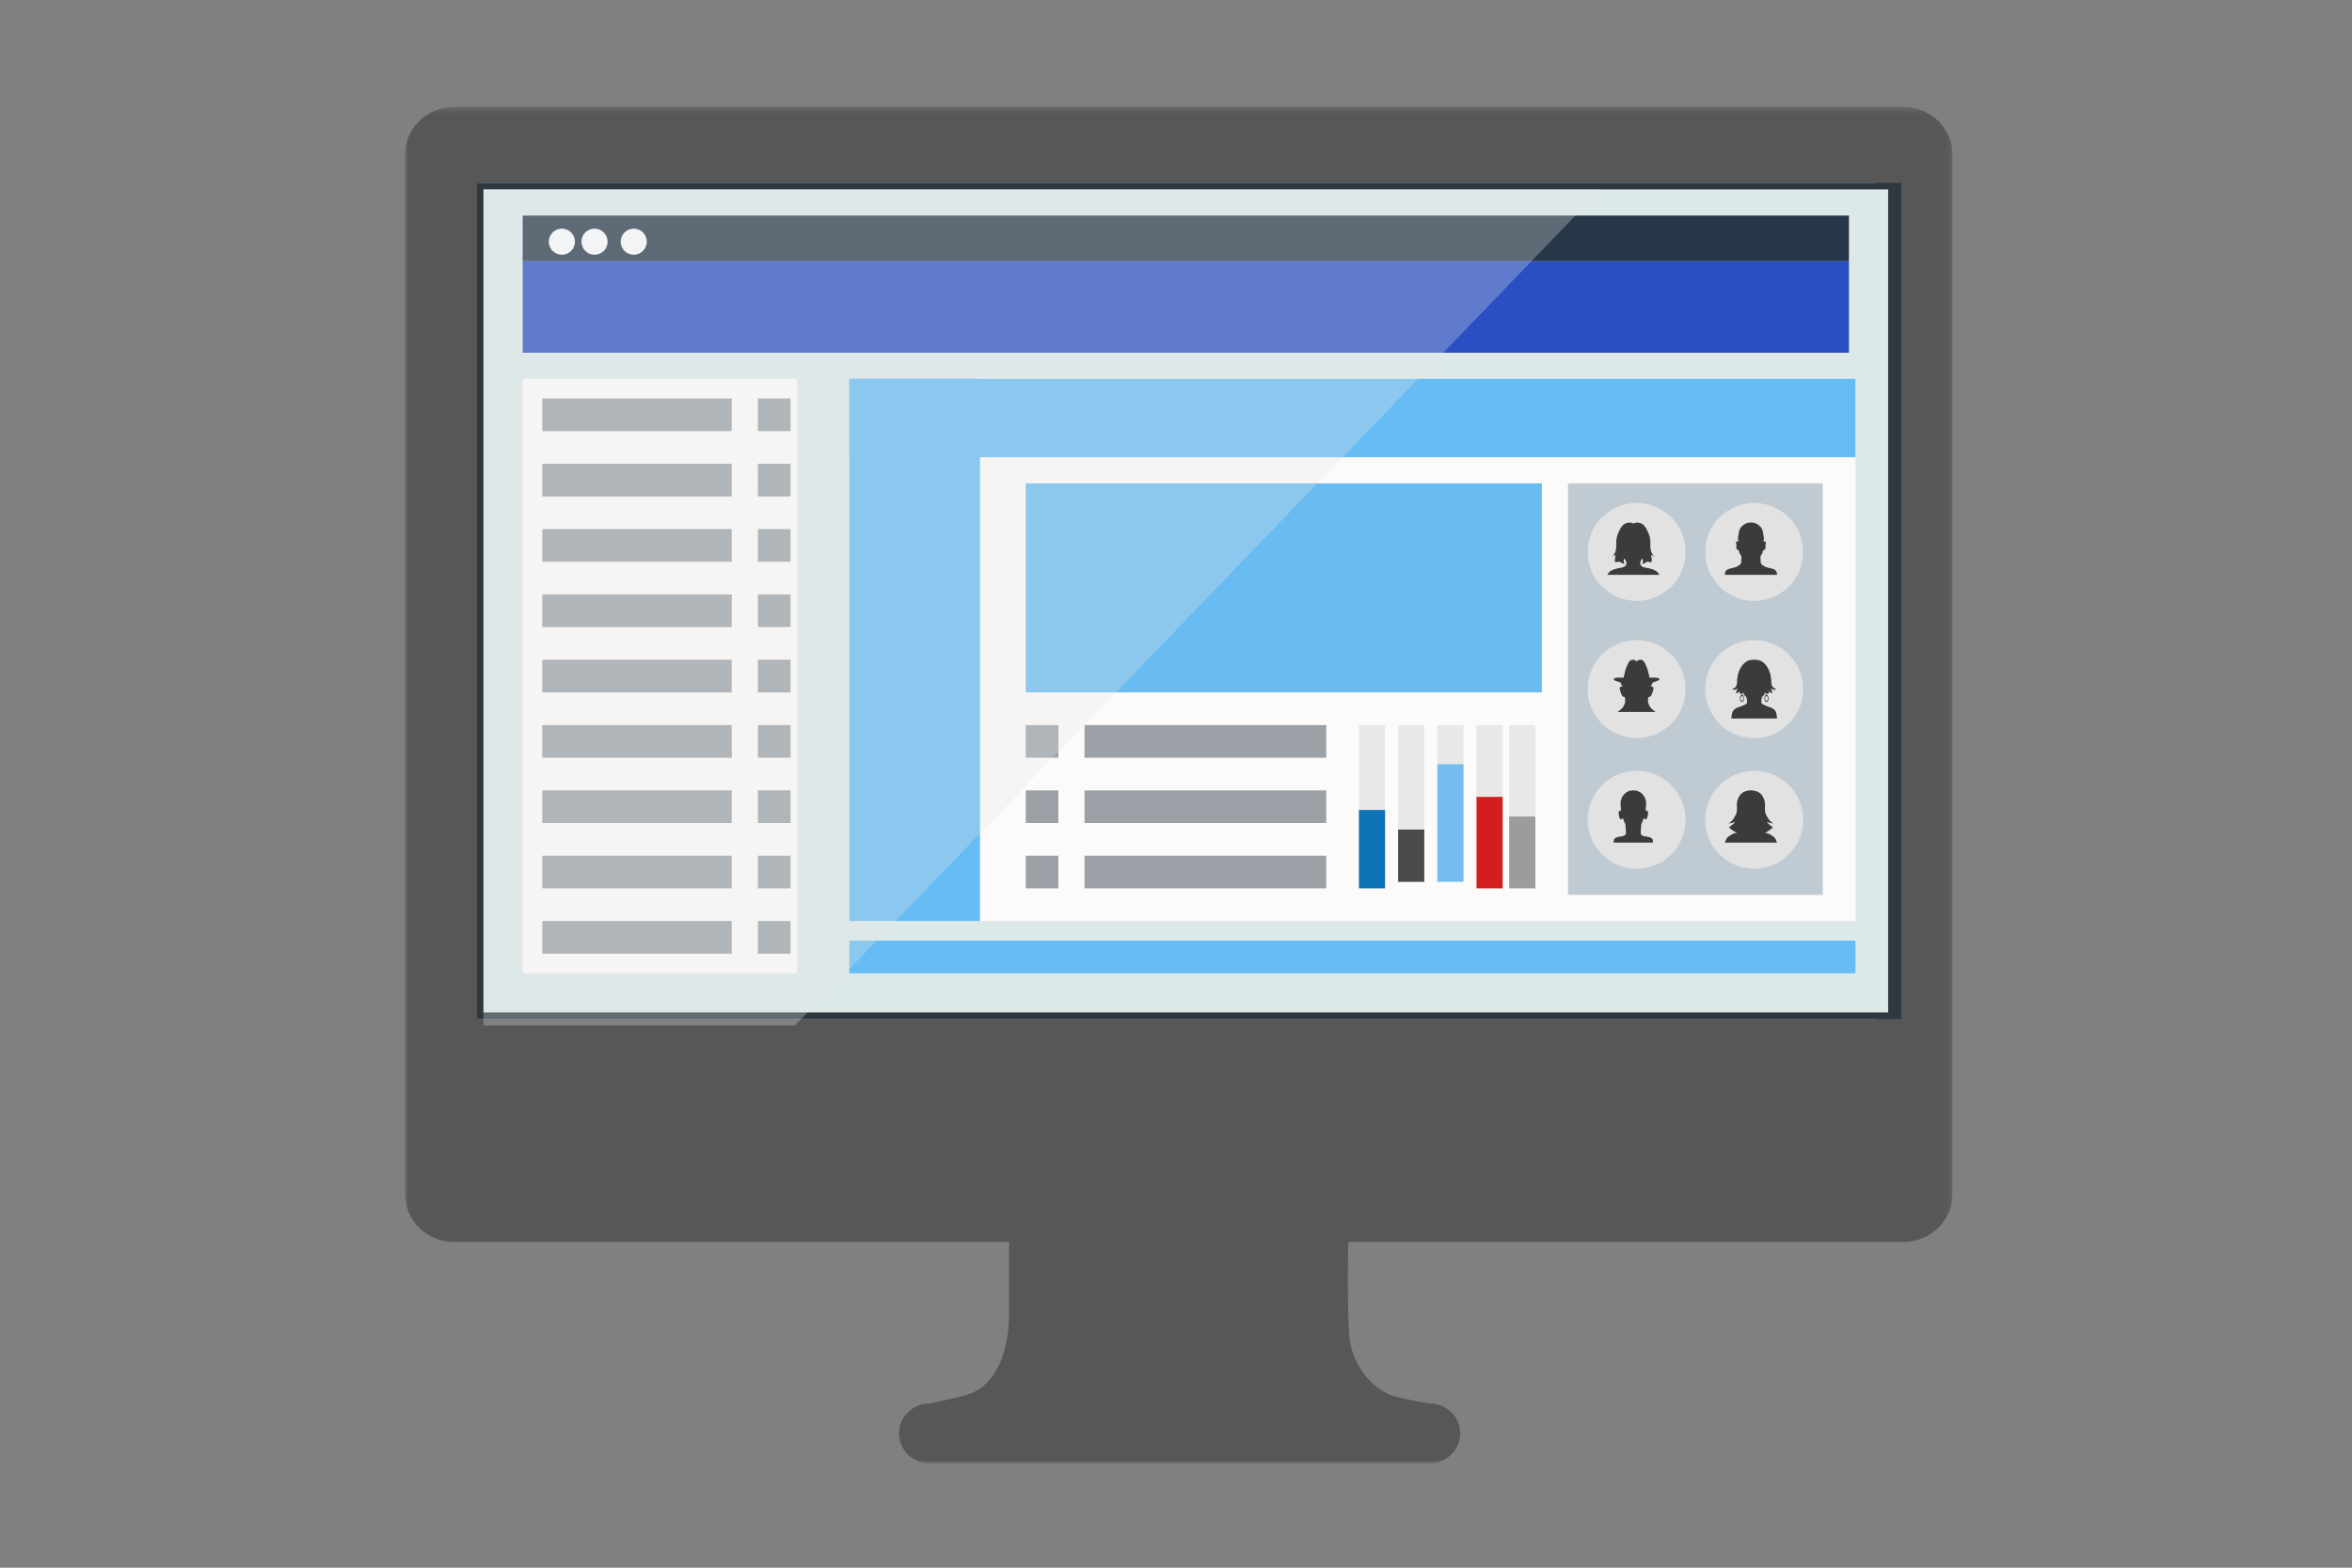
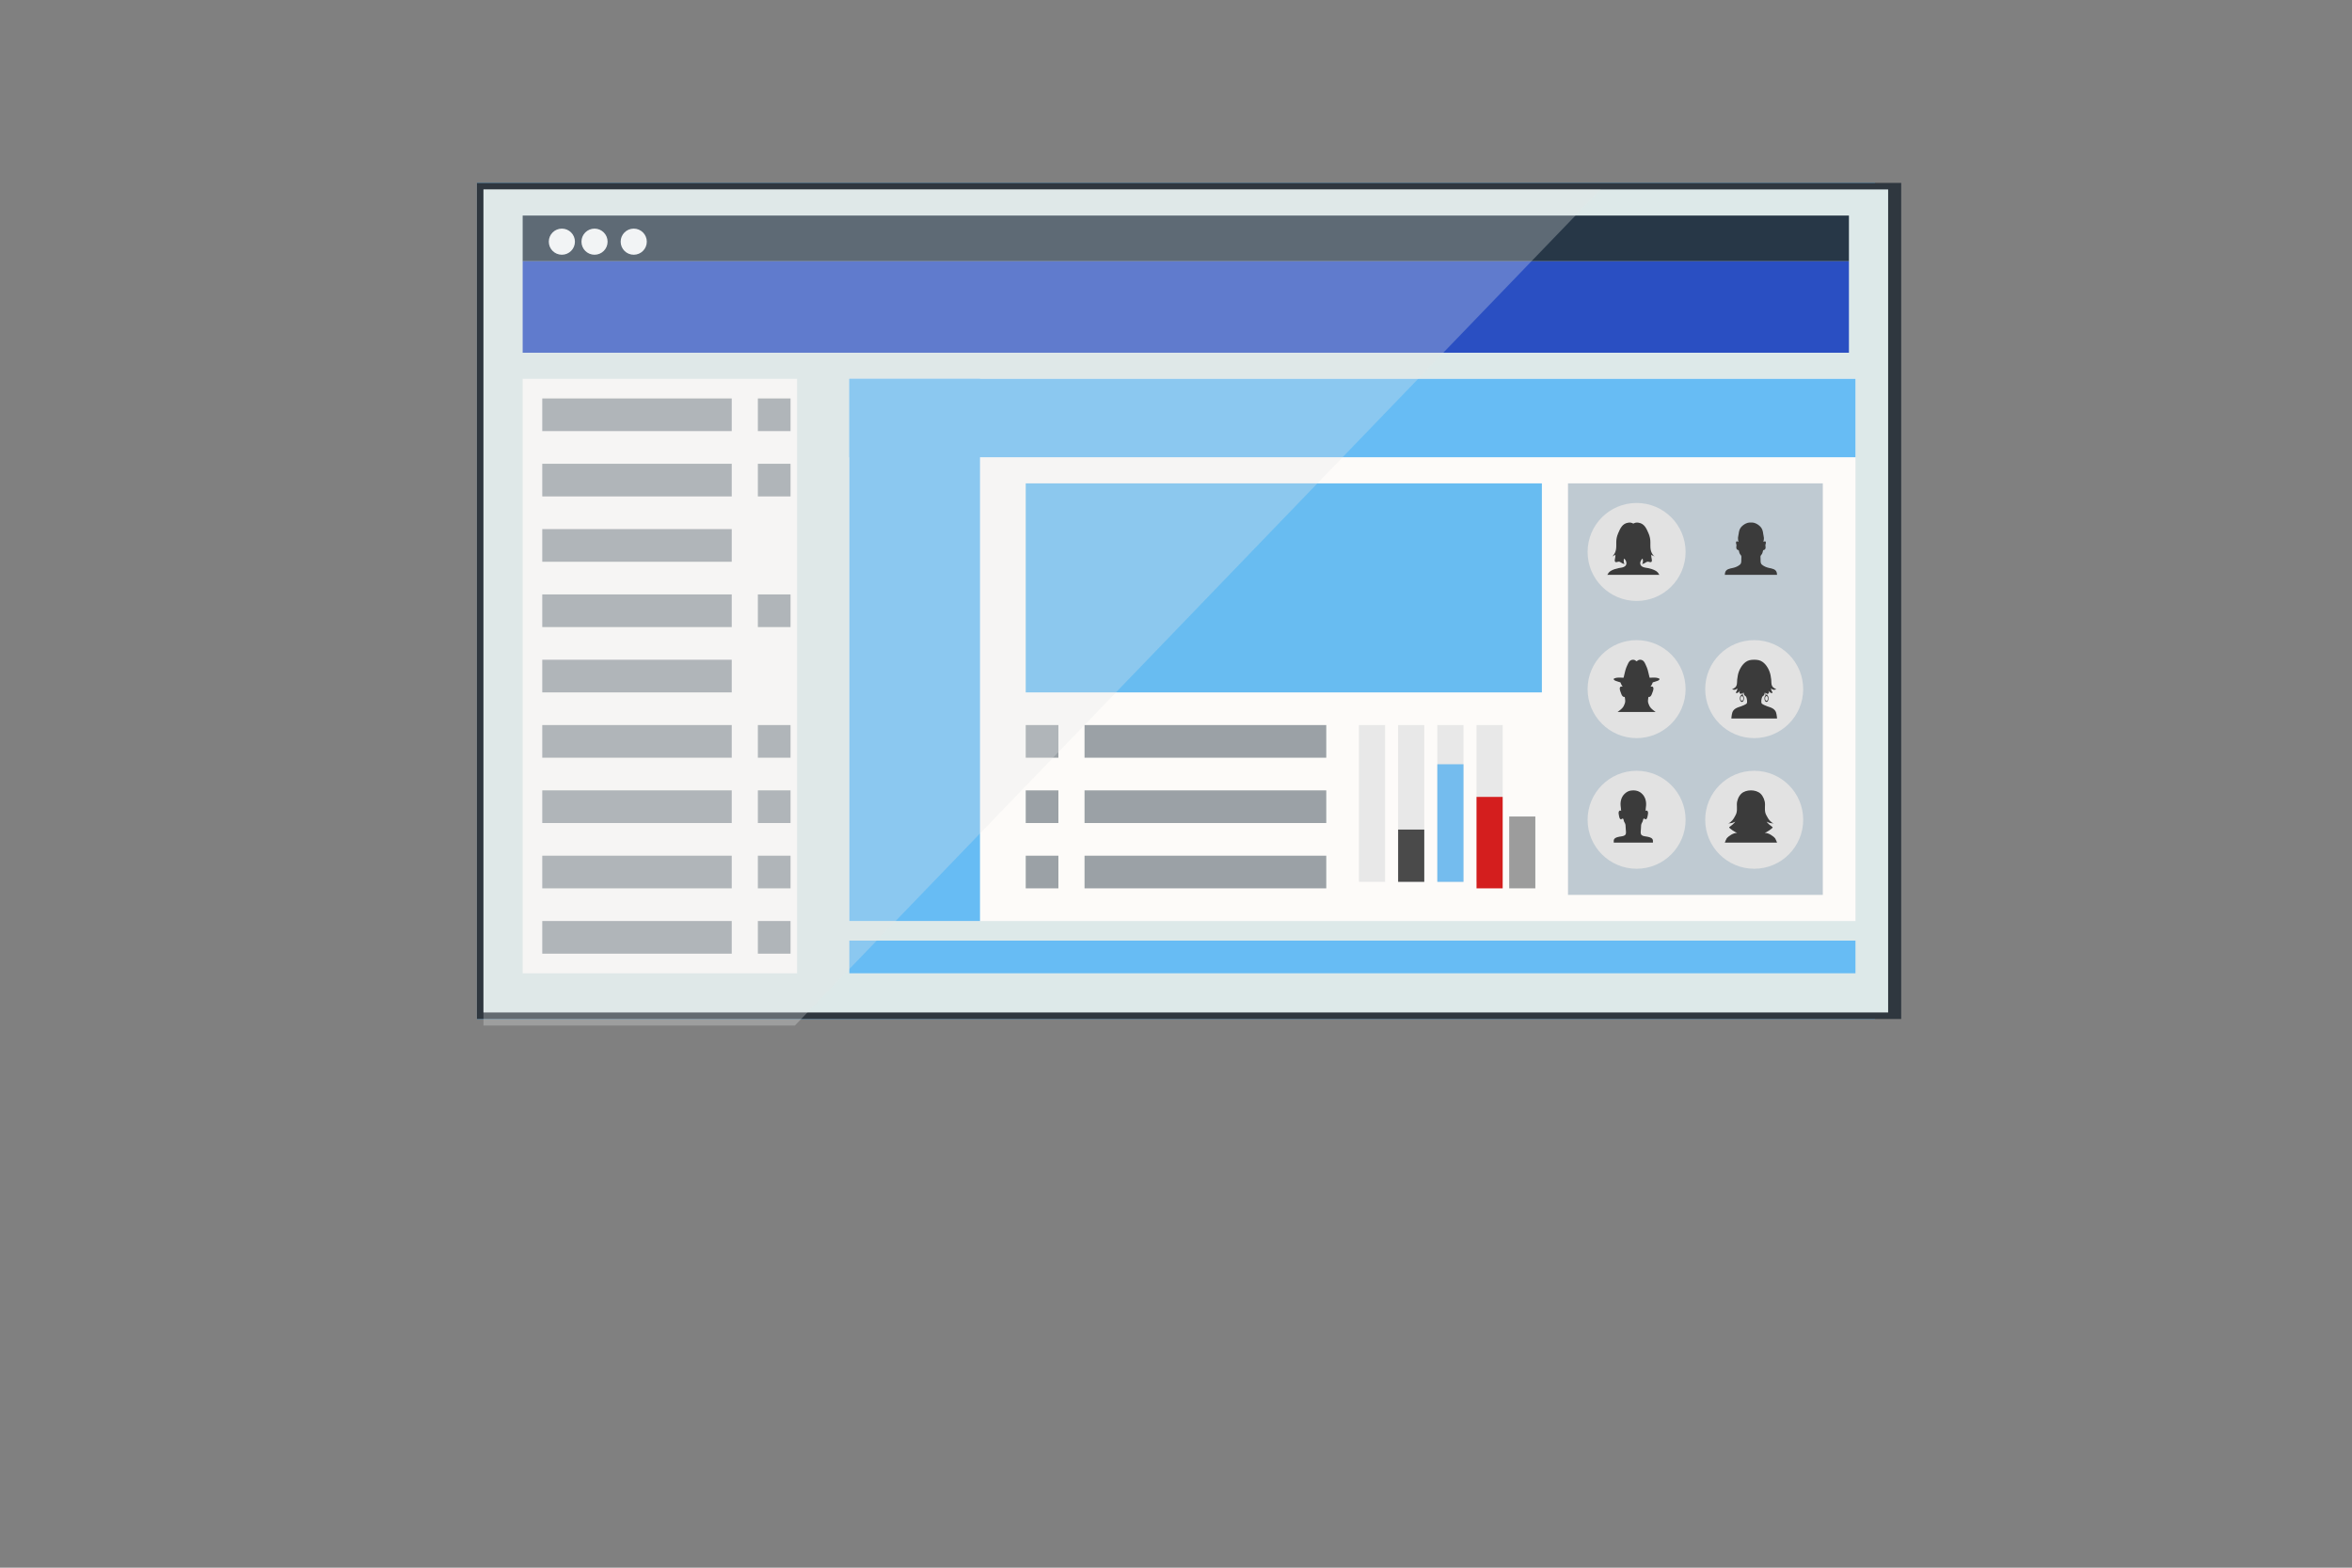
<svg xmlns="http://www.w3.org/2000/svg" xmlns:xlink="http://www.w3.org/1999/xlink" width="360" height="240" viewBox="0 0 360 240">
  <rect x="0" y="0" width="360" height="240" fill="#808080" stroke="none" />
  <defs>
    <polygon id="feature-dashboard-a" points="0 208 0 .362 236.846 .362 236.846 208" />
    <polygon id="feature-dashboard-c" points="0 209 237 209 237 1 0 1" />
  </defs>
  <g fill="none" fill-rule="evenodd" transform="translate(62 16)">
    <mask id="feature-dashboard-b" fill="#fff">
      <use xlink:href="#feature-dashboard-a" />
    </mask>
-     <path fill="#575757" d="M229.308,0.362 L7.539,0.362 C3.372,0.362 -0,3.624 -0,7.638 L-0,166.855 C-0,170.875 3.372,174.132 7.539,174.132 L92.448,174.132 L92.448,185.376 C92.448,185.376 92.72,195.465 86.011,197.533 C84.626,197.958 80.208,198.882 80.208,198.882 C77.662,198.882 75.606,200.924 75.606,203.442 C75.606,205.955 77.662,208 80.208,208 L156.905,208 C159.443,208 161.504,205.955 161.504,203.442 C161.504,200.924 159.443,198.882 156.905,198.882 C156.905,198.882 151.994,198.1 150.553,197.438 C146.801,195.721 144.865,191.767 144.553,188.825 C144.165,185.123 144.359,174.132 144.359,174.132 L229.308,174.132 C233.47,174.132 236.846,170.875 236.846,166.855 L236.846,7.638 C236.846,3.624 233.47,0.362 229.308,0.362" mask="url(#feature-dashboard-b)" />
    <mask id="feature-dashboard-d" fill="#fff">
      <use xlink:href="#feature-dashboard-c" />
    </mask>
    <polygon fill="#67BCF4" points="11 140 225 140 225 12 11 12" mask="url(#feature-dashboard-d)" />
    <polygon fill="#2F373F" points="11 140 229 140 229 12 11 12" mask="url(#feature-dashboard-d)" />
    <polygon fill="#DDE9E9" points="12 139 227 139 227 13 12 13" mask="url(#feature-dashboard-d)" />
    <polygon fill="#FDFBF9" points="68 125 222 125 222 42 68 42" mask="url(#feature-dashboard-d)" />
    <polygon fill="#67BCF4" points="68 125 88 125 88 42 68 42" mask="url(#feature-dashboard-d)" />
    <polygon fill="#67BCF4" points="68 54 222 54 222 42 68 42" mask="url(#feature-dashboard-d)" />
    <polygon fill="#FDFBF9" points="18 133 60 133 60 42 18 42" mask="url(#feature-dashboard-d)" />
    <polygon fill="#9BA1A6" points="21 110 50 110 50 105 21 105" mask="url(#feature-dashboard-d)" />
    <polygon fill="#9BA1A6" points="21 120 50 120 50 115 21 115" mask="url(#feature-dashboard-d)" />
    <polygon fill="#9BA1A6" points="21 130 50 130 50 125 21 125" mask="url(#feature-dashboard-d)" />
    <polygon fill="#9BA1A6" points="54 110 59 110 59 105 54 105" mask="url(#feature-dashboard-d)" />
    <polygon fill="#9BA1A6" points="54 120 59 120 59 115 54 115" mask="url(#feature-dashboard-d)" />
    <polygon fill="#9BA1A6" points="54 130 59 130 59 125 54 125" mask="url(#feature-dashboard-d)" />
    <polygon fill="#9BA1A6" points="21 80 50 80 50 75 21 75" mask="url(#feature-dashboard-d)" />
    <polygon fill="#9BA1A6" points="21 90 50 90 50 85 21 85" mask="url(#feature-dashboard-d)" />
    <polygon fill="#9BA1A6" points="21 100 50 100 50 95 21 95" mask="url(#feature-dashboard-d)" />
    <polygon fill="#9BA1A6" points="54 80 59 80 59 75 54 75" mask="url(#feature-dashboard-d)" />
-     <polygon fill="#9BA1A6" points="54 90 59 90 59 85 54 85" mask="url(#feature-dashboard-d)" />
    <polygon fill="#9BA1A6" points="54 100 59 100 59 95 54 95" mask="url(#feature-dashboard-d)" />
    <polygon fill="#9BA1A6" points="21 50 50 50 50 45 21 45" mask="url(#feature-dashboard-d)" />
    <polygon fill="#9BA1A6" points="21 60 50 60 50 55 21 55" mask="url(#feature-dashboard-d)" />
    <polygon fill="#9BA1A6" points="21 70 50 70 50 65 21 65" mask="url(#feature-dashboard-d)" />
    <polygon fill="#9BA1A6" points="54 50 59 50 59 45 54 45" mask="url(#feature-dashboard-d)" />
    <polygon fill="#9BA1A6" points="54 60 59 60 59 55 54 55" mask="url(#feature-dashboard-d)" />
-     <polygon fill="#9BA1A6" points="54 70 59 70 59 65 54 65" mask="url(#feature-dashboard-d)" />
    <polygon fill="#9BA1A6" points="104 100 141 100 141 95 104 95" mask="url(#feature-dashboard-d)" />
    <polygon fill="#9BA1A6" points="104 110 141 110 141 105 104 105" mask="url(#feature-dashboard-d)" />
    <polygon fill="#9BA1A6" points="104 120 141 120 141 115 104 115" mask="url(#feature-dashboard-d)" />
    <polygon fill="#9BA1A6" points="95 100 100 100 100 95 95 95" mask="url(#feature-dashboard-d)" />
    <polygon fill="#9BA1A6" points="95 110 100 110 100 105 95 105" mask="url(#feature-dashboard-d)" />
    <polygon fill="#9BA1A6" points="95 120 100 120 100 115 95 115" mask="url(#feature-dashboard-d)" />
    <polygon fill="#273747" points="18 24 221 24 221 17 18 17" mask="url(#feature-dashboard-d)" />
    <polygon fill="#2A4FC2" points="18 38 221 38 221 24 18 24" mask="url(#feature-dashboard-d)" />
    <polygon fill="#67BCF4" points="68 133 222 133 222 128 68 128" mask="url(#feature-dashboard-d)" />
    <path fill="#F8FAFB" d="M26 21C26 22.105 25.105 23 24 23 22.895 23 22 22.105 22 21 22 19.895 22.895 19 24 19 25.105 19 26 19.895 26 21M31 21C31 22.105 30.105 23 29 23 27.895 23 27 22.105 27 21 27 19.895 27.895 19 29 19 30.105 19 31 19.895 31 21M37 21C37 22.105 36.105 23 35 23 33.895 23 33 22.105 33 21 33 19.895 33.895 19 35 19 36.105 19 37 19.895 37 21" mask="url(#feature-dashboard-d)" />
    <polygon fill="#BFCAD2" points="178 121 217 121 217 58 178 58" mask="url(#feature-dashboard-d)" />
    <polygon fill="#68BCF1" points="95 90 174 90 174 58 95 58" mask="url(#feature-dashboard-d)" />
    <polygon fill="#E6E7E8" fill-opacity=".29" points="12 141 12 13 183 13 59.667 141" mask="url(#feature-dashboard-d)" />
    <polyline fill="#E8E8E8" points="146 119 146 95 150 95 150 119" mask="url(#feature-dashboard-d)" />
    <polyline fill="#E8E8E8" points="152 119 152 95 156 95 156 119" mask="url(#feature-dashboard-d)" />
    <polyline fill="#E8E8E8" points="158 119 158 95 162 95 162 119" mask="url(#feature-dashboard-d)" />
    <polyline fill="#E8E8E8" points="164 119 164 95 168 95 168 119" mask="url(#feature-dashboard-d)" />
-     <polyline fill="#E8E8E8" points="169 119 169 95 173 95 173 119" mask="url(#feature-dashboard-d)" />
-     <polyline fill="#0D73B5" points="146 120 146 108 150 108 150 120" mask="url(#feature-dashboard-d)" />
    <polyline fill="#4A4A4A" points="152 119 152 111 156 111 156 119" mask="url(#feature-dashboard-d)" />
    <polyline fill="#74BCEE" points="158 119 158 101 162 101 162 119" mask="url(#feature-dashboard-d)" />
    <polyline fill="#D41E1E" points="164 120 164 106 168 106 168 120" mask="url(#feature-dashboard-d)" />
    <polyline fill="#9C9C9C" points="169 120 169 109 173 109 173 120" mask="url(#feature-dashboard-d)" />
    <path fill="#E2E2E2" d="M196,68.5 C196,72.642 192.642,76 188.5,76 C184.358,76 181,72.642 181,68.5 C181,64.358 184.358,61 188.5,61 C192.642,61 196,64.358 196,68.5" mask="url(#feature-dashboard-d)" />
    <path fill="#3B3B3B" d="M191.146,69.154 C191.159,69.183 191.171,69.213 191.177,69.245 C191.18,69.263 191.192,69.265 191.202,69.25 C191.21,69.208 191.184,69.178 191.146,69.154 M184,72 L192,72 C191.952,72 191.797,71.699 191.759,71.654 C191.646,71.52 191.5,71.421 191.343,71.339 C191.006,71.161 190.624,71.053 190.249,70.973 C189.93,70.904 189.564,70.905 189.296,70.702 C188.989,70.47 189.003,70.073 189.186,69.774 C189.198,69.754 189.382,69.497 189.4,69.517 C189.507,69.64 189.532,70.35 189.263,70.301 C189.668,70.375 189.748,70.143 190.081,70.01 C190.293,69.924 190.446,70.072 190.655,70.062 C190.998,70.045 190.762,69.413 190.752,69.231 C190.748,69.156 190.777,68.967 190.699,68.916 C190.791,68.975 190.893,69.001 190.982,69.067 C191.023,69.097 191.095,69.121 191.146,69.154 C191.089,69.028 190.982,68.921 190.908,68.807 C190.42,68.047 190.721,67.178 190.549,66.362 C190.497,66.115 190.426,65.873 190.324,65.641 C190.005,64.92 189.704,64.156 188.79,64.02 C188.452,63.97 188.281,64.015 188,64.158 C187.718,64.015 187.547,63.97 187.21,64.02 C186.295,64.156 185.994,64.92 185.676,65.641 C185.573,65.873 185.502,66.115 185.45,66.362 C185.279,67.178 185.579,68.047 185.091,68.807 C185.017,68.921 184.91,69.028 184.854,69.154 C184.904,69.121 184.977,69.097 185.017,69.067 C185.107,69.001 185.209,68.975 185.301,68.916 C185.223,68.967 185.251,69.156 185.248,69.231 C185.237,69.413 185.001,70.045 185.344,70.062 C185.553,70.072 185.706,69.924 185.919,70.01 C186.251,70.143 186.332,70.375 186.736,70.301 C186.468,70.35 186.493,69.64 186.599,69.517 C186.617,69.497 186.8,69.754 186.814,69.774 C186.997,70.073 187.011,70.47 186.704,70.702 C186.436,70.905 186.069,70.904 185.749,70.973 C185.375,71.053 184.994,71.161 184.657,71.339 C184.499,71.421 184.354,71.52 184.24,71.654 C184.202,71.699 184.047,72 184,72 M184.822,69.245 C184.829,69.213 184.84,69.183 184.854,69.154 C184.816,69.178 184.789,69.208 184.797,69.25 C184.808,69.265 184.819,69.263 184.822,69.245" mask="url(#feature-dashboard-d)" />
-     <path fill="#E2E2E2" d="M214 68.5C214 72.642 210.642 76 206.5 76 202.358 76 199 72.642 199 68.5 199 64.358 202.358 61 206.5 61 210.642 61 214 64.358 214 68.5M196 89.5C196 93.642 192.642 97 188.5 97 184.358 97 181 93.642 181 89.5 181 85.358 184.358 82 188.5 82 192.642 82 196 85.358 196 89.5M214 89.5C214 93.642 210.642 97 206.5 97 202.358 97 199 93.642 199 89.5 199 85.358 202.358 82 206.5 82 210.642 82 214 85.358 214 89.5M196 109.5C196 113.642 192.642 117 188.5 117 184.358 117 181 113.642 181 109.5 181 105.358 184.358 102 188.5 102 192.642 102 196 105.358 196 109.5M214 109.5C214 113.642 210.642 117 206.5 117 202.358 117 199 113.642 199 109.5 199 105.358 202.358 102 206.5 102 210.642 102 214 105.358 214 109.5" mask="url(#feature-dashboard-d)" />
+     <path fill="#E2E2E2" d="M214 68.5M196 89.5C196 93.642 192.642 97 188.5 97 184.358 97 181 93.642 181 89.5 181 85.358 184.358 82 188.5 82 192.642 82 196 85.358 196 89.5M214 89.5C214 93.642 210.642 97 206.5 97 202.358 97 199 93.642 199 89.5 199 85.358 202.358 82 206.5 82 210.642 82 214 85.358 214 89.5M196 109.5C196 113.642 192.642 117 188.5 117 184.358 117 181 113.642 181 109.5 181 105.358 184.358 102 188.5 102 192.642 102 196 105.358 196 109.5M214 109.5C214 113.642 210.642 117 206.5 117 202.358 117 199 113.642 199 109.5 199 105.358 202.358 102 206.5 102 210.642 102 214 105.358 214 109.5" mask="url(#feature-dashboard-d)" />
    <path fill="#3B3B3B" d="M202.042 71.683C202.171 71.112 202.757 71.054 203.27 70.939 203.65 70.853 204.029 70.689 204.318 70.441 204.603 70.197 204.504 69.827 204.53 69.511 204.546 69.331 204.578 69.1 204.428 68.959 204.23 68.775 204.199 68.479 204.132 68.238 203.85 68.185 203.736 68.022 203.76 67.752 203.769 67.659 203.792 67.565 203.789 67.471 203.785 67.345 203.723 67.229 203.71 67.104 203.703 67.035 203.758 66.818 203.89 66.875 203.916 66.888 204.085 66.946 204.087 66.964 204.06 66.755 204.001 66.548 204.016 66.335 204.032 66.127 204.098 65.925 204.123 65.717 204.167 65.336 204.259 64.95 204.534 64.653 204.796 64.369 205.145 64.142 205.532 64.035 205.683 63.992 205.843 64 206 64.001 206.157 64 206.318 63.992 206.47 64.035 206.856 64.142 207.205 64.369 207.467 64.653 207.742 64.95 207.834 65.336 207.878 65.717 207.902 65.925 207.969 66.127 207.984 66.335 208 66.548 207.941 66.755 207.913 66.964 207.916 66.946 208.084 66.888 208.111 66.875 208.243 66.818 208.297 67.035 208.29 67.104 208.278 67.229 208.217 67.345 208.212 67.471 208.208 67.565 208.232 67.659 208.24 67.752 208.265 68.022 208.151 68.185 207.868 68.238 207.802 68.479 207.77 68.775 207.573 68.959 207.423 69.1 207.455 69.331 207.47 69.511 207.496 69.827 207.399 70.197 207.682 70.441 207.972 70.689 208.351 70.853 208.73 70.939 209.243 71.054 209.83 71.112 209.959 71.683 209.965 71.712 210 72 210 72L206.032 72 205.969 72 202 72C202 72 202.035 71.712 202.042 71.683M191.421 88.328C191.328 88.364 191.232 88.393 191.136 88.42 191.113 88.427 190.984 88.447 190.976 88.474 190.904 88.705 190.764 88.916 190.641 89.122 190.781 89.101 190.94 89.052 191.026 89.204 191.121 89.374 191.07 89.604 191.012 89.776 190.952 89.953 190.889 90.127 190.817 90.298 190.76 90.433 190.71 90.542 190.593 90.628 190.525 90.678 190.371 90.771 190.316 90.654 190.333 90.691 190.292 90.815 190.286 90.856 190.276 90.924 190.267 90.991 190.262 91.058 190.251 91.178 190.232 91.298 190.243 91.419 190.254 91.537 190.293 91.649 190.332 91.761 190.377 91.887 190.425 92.012 190.491 92.128 190.547 92.225 190.613 92.315 190.688 92.397 190.824 92.546 190.982 92.67 191.14 92.794 191.233 92.867 191.322 92.936 191.415 93L185.584 93C185.677 92.936 185.766 92.867 185.86 92.794 186.017 92.67 186.175 92.546 186.311 92.397 186.386 92.315 186.453 92.225 186.508 92.128 186.574 92.012 186.623 91.887 186.667 91.761 186.706 91.649 186.746 91.537 186.756 91.419 186.767 91.298 186.748 91.178 186.738 91.058 186.732 90.991 186.724 90.924 186.713 90.856 186.707 90.815 186.666 90.691 186.684 90.654 186.629 90.771 186.475 90.678 186.406 90.628 186.289 90.542 186.24 90.433 186.182 90.298 186.11 90.127 186.048 89.953 185.988 89.776 185.929 89.604 185.878 89.374 185.973 89.204 186.059 89.052 186.218 89.101 186.358 89.122 186.235 88.916 186.095 88.705 186.024 88.474 186.015 88.447 185.886 88.427 185.863 88.42 185.767 88.393 185.672 88.364 185.579 88.328 185.436 88.273 184.954 88.182 185.004 87.941 185.019 87.861 185.119 87.854 185.179 87.829 185.468 87.713 185.834 87.737 186.138 87.741 186.179 87.741 186.502 87.772 186.512 87.736 186.66 87.216 186.729 86.664 186.935 86.164 186.994 86.023 187.059 85.885 187.119 85.745 187.206 85.545 187.306 85.343 187.463 85.19 187.636 85.022 187.908 84.962 188.136 85.024 188.27 85.058 188.365 85.166 188.483 85.23 188.488 85.233 188.494 85.234 188.5 85.237 188.505 85.234 188.51 85.233 188.516 85.23 188.635 85.166 188.729 85.058 188.863 85.024 189.091 84.962 189.363 85.022 189.536 85.19 189.693 85.343 189.793 85.545 189.879 85.745 189.94 85.885 190.006 86.023 190.064 86.164 190.27 86.664 190.34 87.216 190.487 87.736 190.498 87.772 190.82 87.741 190.861 87.741 191.166 87.737 191.532 87.713 191.819 87.829 191.881 87.854 191.98 87.861 191.997 87.941 192.045 88.182 191.563 88.273 191.421 88.328M208.242 90.088C208.305 90.12 208.372 90.157 208.439 90.181 208.44 90.186 208.44 90.192 208.44 90.197 208.44 90.301 208.391 90.385 208.331 90.385 208.27 90.385 208.221 90.301 208.221 90.197 208.221 90.156 208.229 90.119 208.242 90.088M208.379 90.556C208.498 90.556 208.595 90.722 208.595 90.926 208.595 91.13 208.498 91.296 208.379 91.296 208.261 91.296 208.165 91.13 208.165 90.926 208.165 90.722 208.261 90.556 208.379 90.556M204.56 90.181C204.627 90.157 204.695 90.12 204.758 90.088 204.771 90.119 204.778 90.156 204.778 90.197 204.778 90.301 204.729 90.385 204.669 90.385 204.609 90.385 204.56 90.301 204.56 90.197 204.56 90.192 204.56 90.186 204.56 90.181M204.62 90.556C204.739 90.556 204.835 90.722 204.835 90.926 204.835 91.13 204.739 91.296 204.62 91.296 204.501 91.296 204.405 91.13 204.405 90.926 204.405 90.722 204.501 90.556 204.62 90.556M203.003 94L206.384 94 206.616 94 209.997 94C210.016 94 209.93 93.439 209.924 93.398 209.884 93.162 209.83 92.958 209.68 92.764 209.297 92.264 208.589 92.229 208.065 91.95 207.962 91.895 207.745 91.804 207.67 91.722 207.497 91.529 207.62 90.914 207.721 90.702 207.783 90.571 207.929 90.529 208.008 90.413 208.036 90.372 208.142 90.041 208.12 90.034 208.143 90.041 208.167 90.052 208.192 90.064 208.179 90.103 208.171 90.148 208.171 90.197 208.171 90.299 208.204 90.388 208.253 90.435 208.143 90.519 208.067 90.707 208.067 90.926 208.067 91.223 208.207 91.465 208.379 91.465 208.553 91.465 208.693 91.223 208.693 90.926 208.693 90.663 208.584 90.446 208.439 90.397 208.47 90.347 208.491 90.276 208.491 90.197 208.535 90.209 208.58 90.211 208.622 90.2 208.839 90.146 208.737 89.865 208.661 89.713 208.729 89.848 209.005 90.109 209.168 90.102 209.424 90.092 209.264 89.913 209.182 89.799 209.144 89.744 209.058 89.395 209.058 89.395 209.177 89.463 209.306 89.563 209.438 89.601 209.518 89.625 209.891 89.541 209.893 89.542 209.644 89.362 209.368 89.307 209.226 88.994 209.092 88.696 209.141 88.339 209.103 88.023 209.077 87.796 209.044 87.557 208.995 87.333 208.84 86.609 208.42 85.803 207.818 85.358 207.422 85.066 207.026 85.01 206.575 85.002L206.575 85C206.549 85 206.525 85.001 206.5 85.001 206.475 85.001 206.45 85 206.425 85L206.425 85.002C205.974 85.01 205.578 85.066 205.183 85.358 204.58 85.803 204.16 86.609 204.004 87.333 203.956 87.557 203.924 87.796 203.897 88.023 203.859 88.339 203.908 88.696 203.773 88.994 203.632 89.307 203.357 89.362 203.107 89.542 203.108 89.541 203.481 89.625 203.561 89.601 203.693 89.563 203.823 89.463 203.943 89.395 203.941 89.395 203.856 89.744 203.817 89.799 203.736 89.913 203.576 90.092 203.832 90.102 203.994 90.109 204.272 89.848 204.339 89.713 204.262 89.865 204.161 90.146 204.378 90.2 204.42 90.211 204.465 90.209 204.509 90.197 204.509 90.276 204.53 90.347 204.56 90.397 204.416 90.446 204.307 90.663 204.307 90.926 204.307 91.223 204.447 91.465 204.62 91.465 204.793 91.465 204.933 91.223 204.933 90.926 204.933 90.707 204.857 90.519 204.748 90.435 204.796 90.388 204.829 90.299 204.829 90.197 204.829 90.148 204.821 90.103 204.808 90.064 204.833 90.052 204.857 90.041 204.88 90.034 204.858 90.041 204.964 90.372 204.992 90.413 205.071 90.529 205.217 90.571 205.279 90.702 205.38 90.914 205.503 91.529 205.33 91.722 205.255 91.804 205.038 91.895 204.934 91.95 204.41 92.229 203.704 92.264 203.319 92.764 203.17 92.958 203.116 93.162 203.076 93.398 203.069 93.439 202.984 94 203.003 94M185 112.773C185 112.661 185.002 112.555 185.07 112.462 185.253 112.204 185.624 112.139 185.903 112.084 186.164 112.032 186.465 112.031 186.695 111.872 186.958 111.688 186.864 111.271 186.845 110.995 186.829 110.771 186.816 110.545 186.804 110.32 186.791 110.05 186.585 109.877 186.534 109.621 186.515 109.524 186.494 109.329 186.371 109.316 186.268 109.305 186.193 109.448 186.086 109.431 185.852 109.391 185.813 108.897 185.772 108.71 185.736 108.541 185.722 108.355 185.805 108.2 185.835 108.143 185.88 108.101 185.941 108.09 185.982 108.084 186.138 108.098 186.159 108.14 186.098 108.019 186.11 107.879 186.098 107.747 186.085 107.614 186.063 107.483 186.052 107.35 185.994 106.658 186.178 105.99 186.675 105.516 187.003 105.202 187.369 105.031 187.802 105.011L187.802 105.006C188.204 104.98 188.612 105.033 188.969 105.242 189.098 105.317 189.216 105.411 189.325 105.516 189.821 105.99 190.006 106.658 189.948 107.35 189.936 107.483 189.914 107.614 189.902 107.747 189.89 107.879 189.902 108.019 189.84 108.14 189.861 108.098 190.018 108.084 190.058 108.09 190.12 108.101 190.164 108.143 190.195 108.2 190.278 108.355 190.264 108.541 190.227 108.71 190.187 108.897 190.148 109.391 189.914 109.431 189.807 109.448 189.732 109.305 189.629 109.316 189.506 109.329 189.485 109.524 189.466 109.621 189.415 109.877 189.209 110.05 189.195 110.32 189.185 110.545 189.171 110.771 189.155 110.995 189.136 111.271 189.042 111.688 189.305 111.872 189.534 112.031 189.836 112.032 190.097 112.084 190.376 112.139 190.747 112.204 190.93 112.462 190.997 112.555 191 112.661 191 112.773 191 112.793 190.999 113 191 113L185.001 113C185.002 113 185 112.793 185 112.773M202.282 112.36C202.57 111.99 203.322 111.489 203.889 111.509 203.694 111.474 202.53 110.748 202.686 110.629 203.051 110.368 203.331 110.134 203.61 109.793 203.455 109.857 203.303 109.927 203.144 109.979 202.925 110.049 202.712 110.018 202.501 110.065 202.733 110.013 202.964 109.789 203.119 109.623 203.34 109.387 203.481 109.092 203.637 108.816 203.942 108.273 203.846 107.713 203.846 107.128 203.846 106.57 204.112 105.901 204.523 105.509 205.237 104.83 206.762 104.83 207.476 105.509 207.888 105.901 208.153 106.57 208.154 107.128 208.154 107.713 208.057 108.273 208.363 108.816 208.518 109.092 208.66 109.387 208.881 109.623 209.036 109.789 209.266 110.013 209.499 110.065 209.288 110.018 209.074 110.049 208.856 109.979 208.696 109.927 208.544 109.857 208.391 109.793 208.668 110.134 208.948 110.368 209.313 110.629 209.469 110.748 208.305 111.474 208.111 111.509 208.677 111.489 209.429 111.99 209.717 112.36 209.767 112.425 210.007 113 210 113L206.379 113 205.621 113 202 113C201.993 113 202.232 112.425 202.282 112.36" mask="url(#feature-dashboard-d)" />
  </g>
</svg>